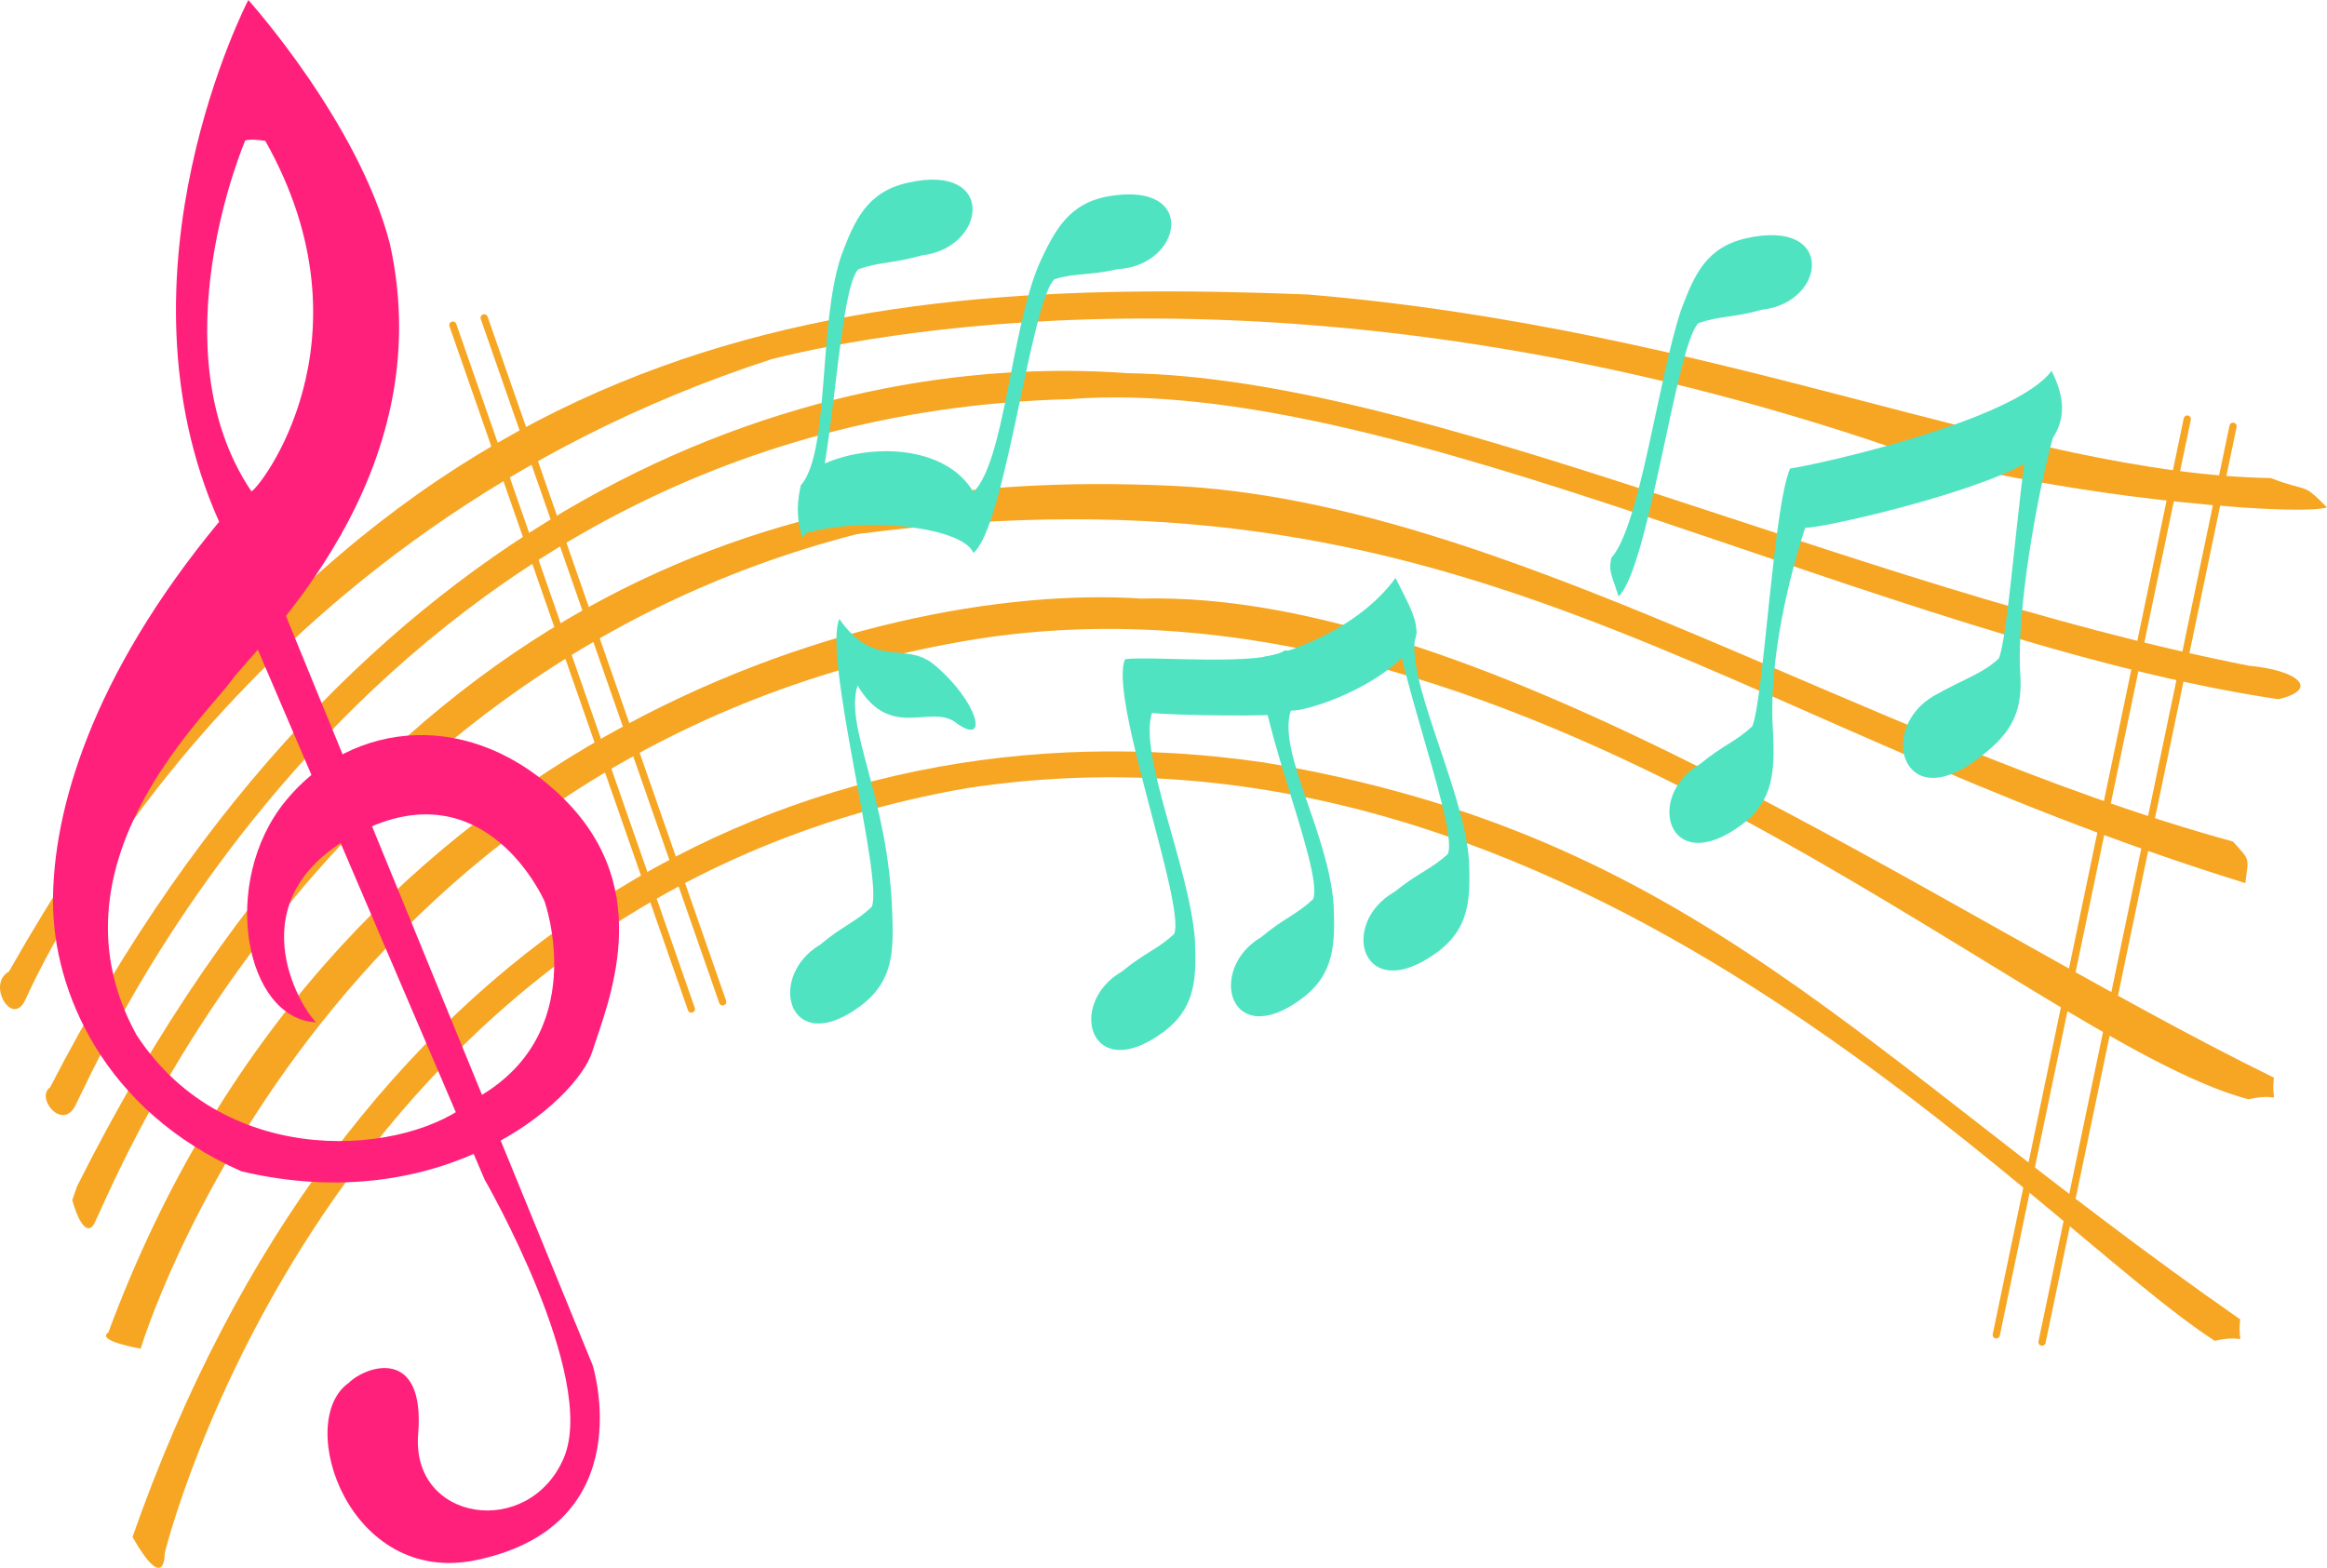
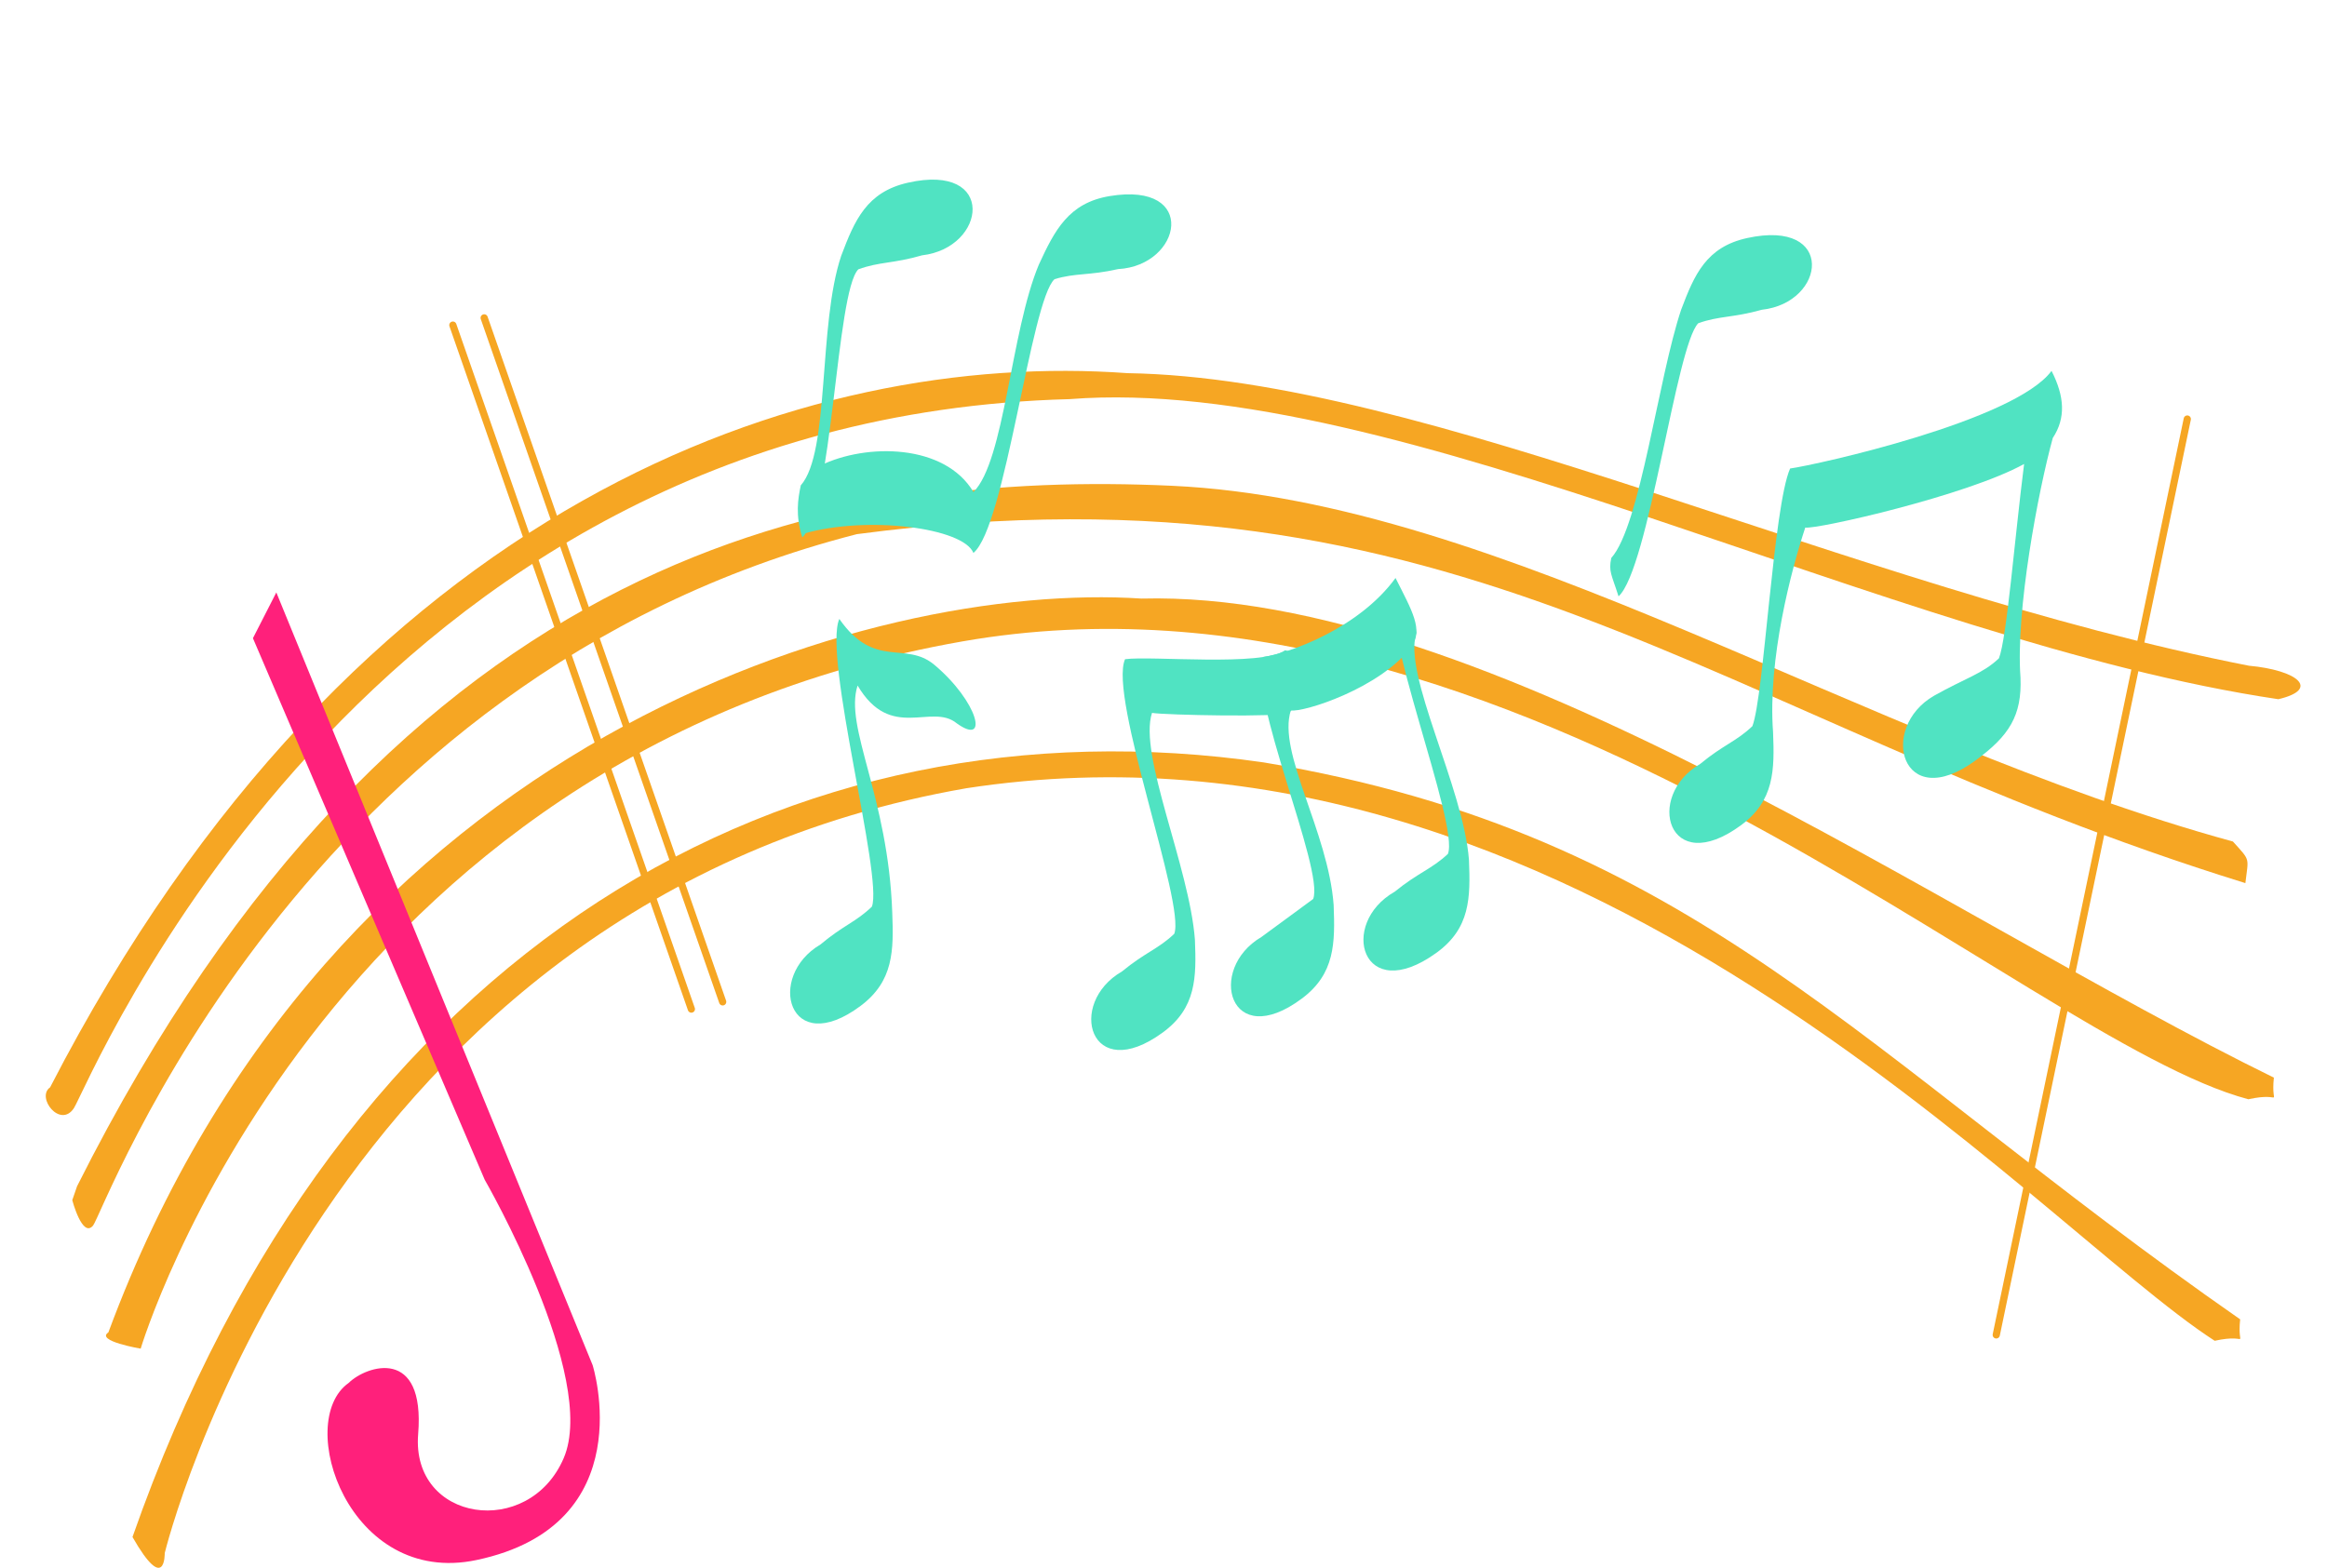
<svg xmlns="http://www.w3.org/2000/svg" xmlns:ns1="http://www.bohemiancoding.com/sketch/ns" width="966px" height="651px" viewBox="0 0 966 651" version="1.1">
  <title>iconsfortechnique 1</title>
  <description>Created with Sketch (http://www.bohemiancoding.com/sketch)</description>
  <defs />
  <g id="Page-1" stroke="none" stroke-width="1" fill="none" fill-rule="evenodd" ns1:type="MSPage">
    <g id="Artboard-19" ns1:type="MSArtboardGroup" transform="translate(-136, -171)">
      <g id="---Songs" ns1:type="MSLayerGroup" transform="translate(136, 171)">
        <path d="M58.398,560 C58.398,560 132.033,313.157 399.683,266.304 C629.238,226.26 840.132,431.747 933.352,456.449 C948.606,453.055 942.532,460.835 943.948,447.468 C805.834,379.775 616.904,244.867 473.917,248.547 C361.588,241.185 136.446,306.353 44.987,553.26 C39.543,556.832 58.398,560 58.398,560 Z" id="Path" fill="#F6A623" ns1:type="MSShapeGroup" />
        <path d="M68.38,644.9 C68.38,644.9 134.2,373.754 401.212,327.295 C653.702,288.594 844.162,508.233 919.378,556.736 C934.595,553.371 928.536,561.086 929.948,547.831 C772.109,437.949 703.342,346.39 524.623,316.584 C328.241,288.138 141.373,391.682 55,638.216 C68.792,662.353 68.38,644.9 68.38,644.9 Z" id="Path-216" fill="#F6A623" ns1:type="MSShapeGroup" />
        <path d="M30,498.341 C30,498.341 34.173,514.247 38.625,508.902 C43.078,503.556 123.513,281.328 355.705,221.795 C608.933,188.448 709.898,297.87 932.119,366.701 C933.389,355.827 934.371,357.652 926.947,349.428 C772.749,307.174 623.876,208.017 486.452,201.71 C349.027,195.402 165.705,226.326 32.002,492.542" id="Path-218" fill="#F6A623" ns1:type="MSShapeGroup" />
-         <path d="M3.685,403.455 C-5.662,408.6 5.078,426.856 10.506,415.155 C15.933,403.455 97.177,221.715 320.222,149.157 C370.939,136.28 543.86,105.837 775.93,182.647 C838.806,205.24 953.629,214.891 966,210.672 C955.114,199.716 959.146,204.875 942.679,198.506 C838.806,196.799 713.789,136.469 542.592,122.256 C346.702,114.61 156.648,134.133 3.685,403.455 Z" id="Path-220" fill="#F6A623" ns1:type="MSShapeGroup" />
        <path d="M20.796,451.5 C14.874,455.632 25.015,468.746 30.695,460.123 C36.375,451.5 149.022,173.487 444.039,165.731 C580.028,155.066 783.487,266.243 945.797,290.333 C963.451,286.184 953.691,278.249 933.547,276.422 C766.84,243.72 592.401,156.894 468.062,154.947 C335.173,145.304 146.889,206.903 20.796,451.5 Z" id="Path-219" fill="#F6A623" ns1:type="MSShapeGroup" />
        <path d="M465.768,403.381 C442.703,416.656 452.404,450.869 482.698,428.719 C496.646,418.52 496.661,405.841 496.044,390.211 C493.779,360.021 472.488,313.283 478.234,296.009 C483.4,296.936 531.965,297.903 534.752,296.009 C540.451,292.134 552.989,275.452 533.491,270 C523.813,276.87 477.89,272.225 467.038,273.723 C460.097,289.355 492.229,375.53 487.46,387.749 C480.784,394.095 475.36,395.469 465.768,403.381 Z" id="Path-207" fill="#50E3C2" ns1:type="MSShapeGroup" />
        <path d="M578.993,370.255 C555.522,383.582 565.393,417.926 596.221,395.691 C610.415,385.453 610.43,372.725 609.802,357.035 C607.497,326.728 582.153,280.014 588,262.673 C586.872,256.913 585.273,250.436 578.993,243 C571.93,258.692 605.92,342.297 601.067,354.563 C594.273,360.933 588.754,362.313 578.993,370.255 Z" id="Path-207" fill="#50E3C2" ns1:type="MSShapeGroup" />
        <path d="M346.993,193.255 C323.522,206.582 333.393,240.926 364.221,218.691 C378.415,208.453 378.43,195.725 377.802,180.035 C375.497,149.728 350.153,103.014 356,85.673 C354.872,79.913 353.273,73.436 346.993,66 C339.93,81.692 373.92,165.297 369.067,177.563 C362.273,183.933 356.754,185.313 346.993,193.255 Z" id="Path-207" fill="#50E3C2" ns1:type="MSShapeGroup" transform="translate(356, 146) rotate(-157) translate(-356, -146) " />
        <path d="M694.993,218.77 C671.522,231.887 681.393,265.691 712.221,243.806 C726.415,233.729 726.43,221.2 725.802,205.757 C723.497,175.927 706.374,116.561 712.221,99.492 C711.093,93.823 709.493,93.319 703.214,86 C696.151,101.445 721.92,191.251 717.067,203.324 C710.273,209.594 704.754,210.953 694.993,218.77 Z" id="Path-207" fill="#50E3C2" ns1:type="MSShapeGroup" transform="translate(704, 170) rotate(-157) translate(-704, -170) " />
-         <path d="M523.646,389.07 C500.802,402.472 510.409,437.01 540.414,414.65 C554.229,404.354 554.244,391.553 553.633,375.775 C551.39,345.297 530.172,312.423 535.863,294.983 C540.979,295.919 572.983,285.814 585.795,268.651 C591.075,261.578 586.058,253.421 579.322,240 C564.101,260.916 535.206,271.257 524.458,272.769 C517.583,288.55 549.855,360.954 545.131,373.29 C538.518,379.696 533.146,381.083 523.646,389.07 Z" id="Path-207" fill="#50E3C2" ns1:type="MSShapeGroup" />
+         <path d="M523.646,389.07 C500.802,402.472 510.409,437.01 540.414,414.65 C554.229,404.354 554.244,391.553 553.633,375.775 C551.39,345.297 530.172,312.423 535.863,294.983 C540.979,295.919 572.983,285.814 585.795,268.651 C591.075,261.578 586.058,253.421 579.322,240 C564.101,260.916 535.206,271.257 524.458,272.769 C517.583,288.55 549.855,360.954 545.131,373.29 Z" id="Path-207" fill="#50E3C2" ns1:type="MSShapeGroup" />
        <path d="M376.714,215.247 C353.747,228.577 363.406,262.93 393.572,240.689 C407.461,230.449 407.476,217.717 406.861,202.023 C404.606,171.709 382.459,122.866 388.18,105.52 C407.86,117.96 436.903,103.568 449.783,86.497 C455.091,79.462 450.048,71.349 443.275,58 C423.003,76.966 385.142,90.376 376.714,82.978 C369.803,98.674 403.063,187.282 398.314,199.551 C391.666,205.923 386.265,207.303 376.714,215.247 Z" id="Path-207" fill="#50E3C2" ns1:type="MSShapeGroup" transform="translate(408, 153) rotate(207) translate(-408, -153) " />
        <path d="M840.259,192.659 C816.604,205.774 754.053,219.9 749.411,219.063 C743.665,236.417 733.781,273.67 736.045,304 C736.663,319.701 736.648,332.44 722.699,342.685 C692.404,364.937 682.703,330.567 705.769,317.23 C715.361,309.282 720.785,307.901 727.461,301.526 C732.231,289.251 736.181,210.243 743.122,194.54 C753.974,193.034 836.284,174.814 851.652,154 C857.053,164.606 857.648,173.537 852.162,181.883 C846.051,204.111 836.696,253.814 838.763,281.349 C839.387,297.135 834.104,305.533 820.002,315.833 C789.376,338.204 779.6,302.269 802.918,288.861 C816.07,281.476 823.065,279.755 829.815,273.346 C833.064,265.029 836.328,223.616 840.259,192.659 Z" id="Path-207" fill="#50E3C2" ns1:type="MSShapeGroup" />
        <path d="M144.724,574.251 C152.139,566.962 176.557,559.012 173.589,595.502 C170.621,631.993 219.51,639.176 233.996,605.5 C248.481,571.825 201.216,489.864 201.216,489.864 L105,265.003 L114.708,246 L246.012,566.838 C246.012,566.838 266.988,633.233 197.78,647.781 C144.697,658.939 122.028,590.269 144.724,574.251 Z" id="Path-206" fill="#FF207B" ns1:type="MSShapeGroup" />
-         <path d="M131.229,424.502 C125.224,418.98 96.298,372.805 149.039,345.626 C201.779,318.446 226.028,374.2 226.028,374.2 C226.028,374.2 246.283,430.328 196.08,456.889 C169.973,479.577 94.222,487.14 56.686,429.771 C18.19,359.934 84.561,298.287 95.925,282.762 C107.29,267.237 183.414,198.271 161.859,101.263 C148.85,50.797 103.077,0 103.077,0 C103.077,0 44.503,112.792 90.969,216.648 C37.547,281.236 22,337.057 22,374.248 C22,411.438 42.998,461.158 100.291,486.388 C184.218,506.194 239.404,457.037 245.846,436.738 C252.288,416.44 272.577,370.132 234.329,331.949 C196.08,293.767 146.161,298.788 118.565,332.57 C90.969,366.353 101.686,423.132 131.229,424.502 Z M104.347,204 C106.808,204 156.891,141.329 110.109,58.467 C102.532,57.416 101.75,58.467 101.75,58.467 C101.75,58.467 64.64,145.005 104.347,204 Z" id="Path-204" fill="#FF207B" ns1:type="MSShapeGroup" />
        <path d="M340.577,392.188 C317.858,405.541 327.413,439.957 357.252,417.676 C370.992,407.417 371.006,394.662 370.398,378.94 C368.717,330.547 350.352,302.03 356.011,284.653 C369.799,308.005 386.706,291.73 397.182,300.354 C410.726,310.074 406.072,291.352 387.862,276.041 C375.738,265.94 363.131,278.108 348.424,257 C341.588,272.724 366.641,364.172 361.943,376.463 C355.367,382.847 350.025,384.229 340.577,392.188 Z" id="Path-207" fill="#50E3C2" ns1:type="MSShapeGroup" />
        <path d="M828.702,554.289 L908,174" id="Line" stroke="#F6A623" stroke-width="3" stroke-linecap="round" ns1:type="MSShapeGroup" />
-         <path d="M847.702,557.289 L927,177" id="Line" stroke="#F6A623" stroke-width="3" stroke-linecap="round" ns1:type="MSShapeGroup" />
        <path d="M188,135 L287,419" id="Line" stroke="#F6A623" stroke-width="3" stroke-linecap="round" ns1:type="MSShapeGroup" />
        <path d="M201,132 L300,416" id="Line" stroke="#F6A623" stroke-width="3" stroke-linecap="round" ns1:type="MSShapeGroup" />
      </g>
    </g>
  </g>
</svg>